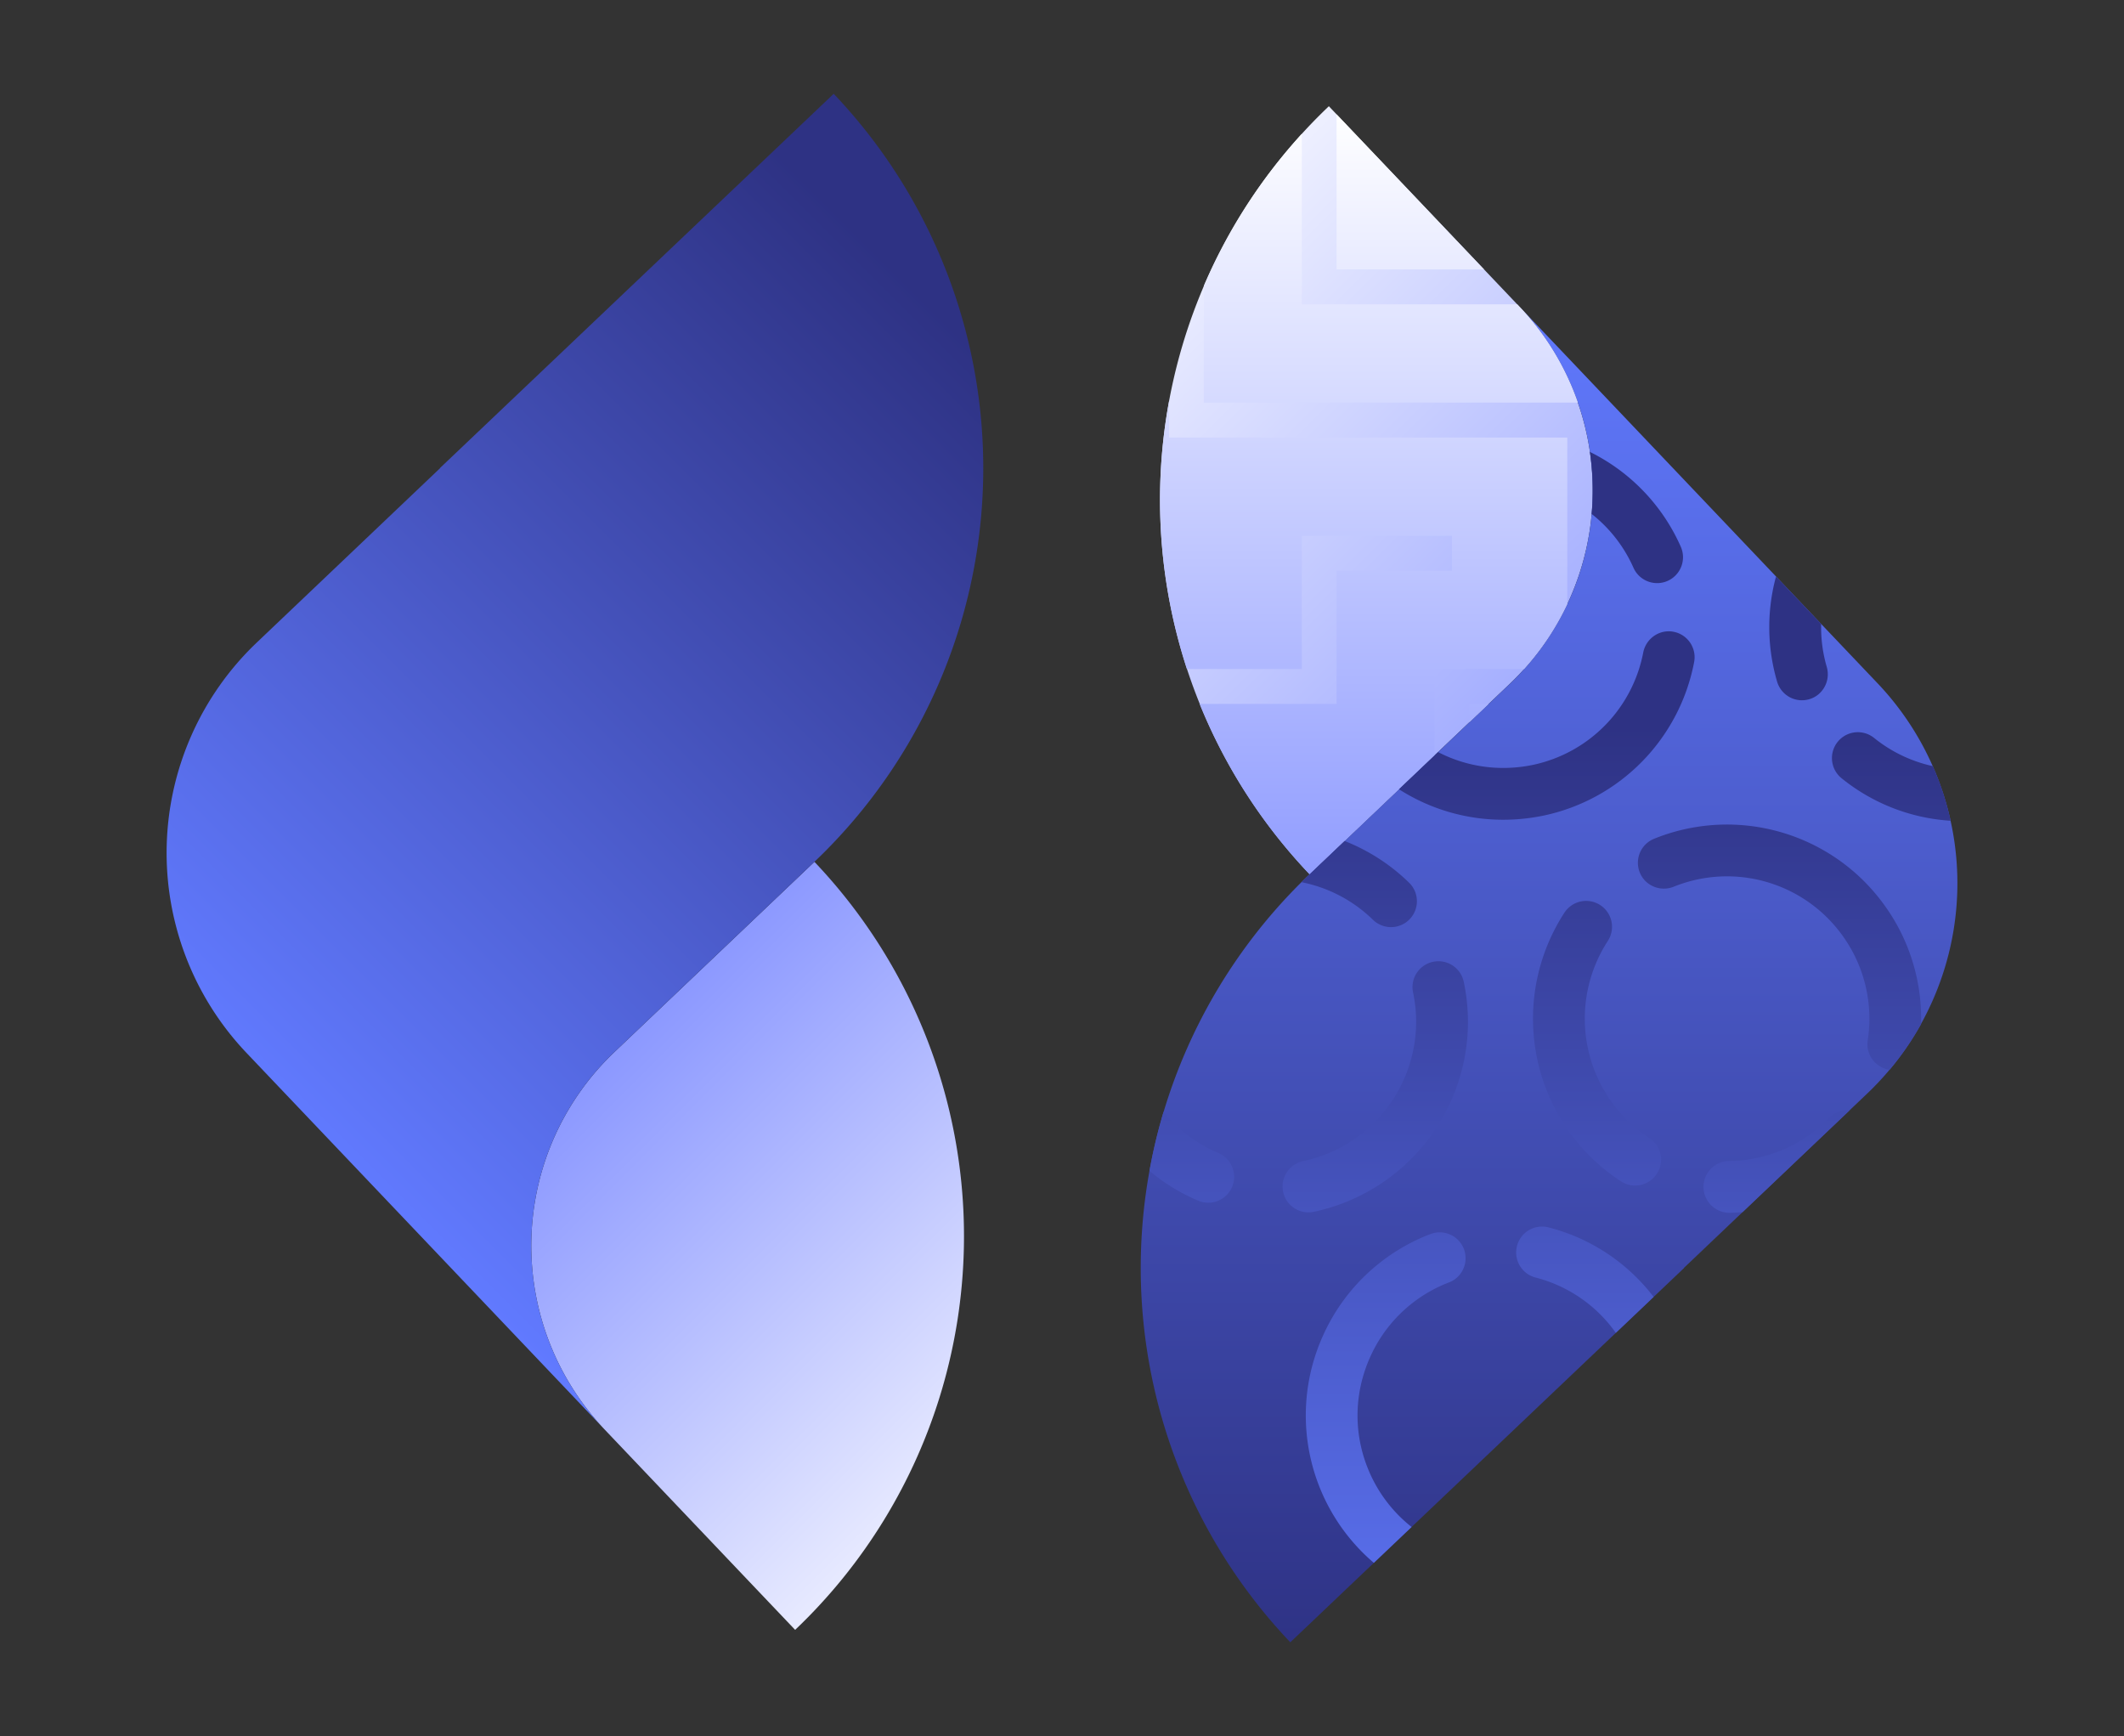
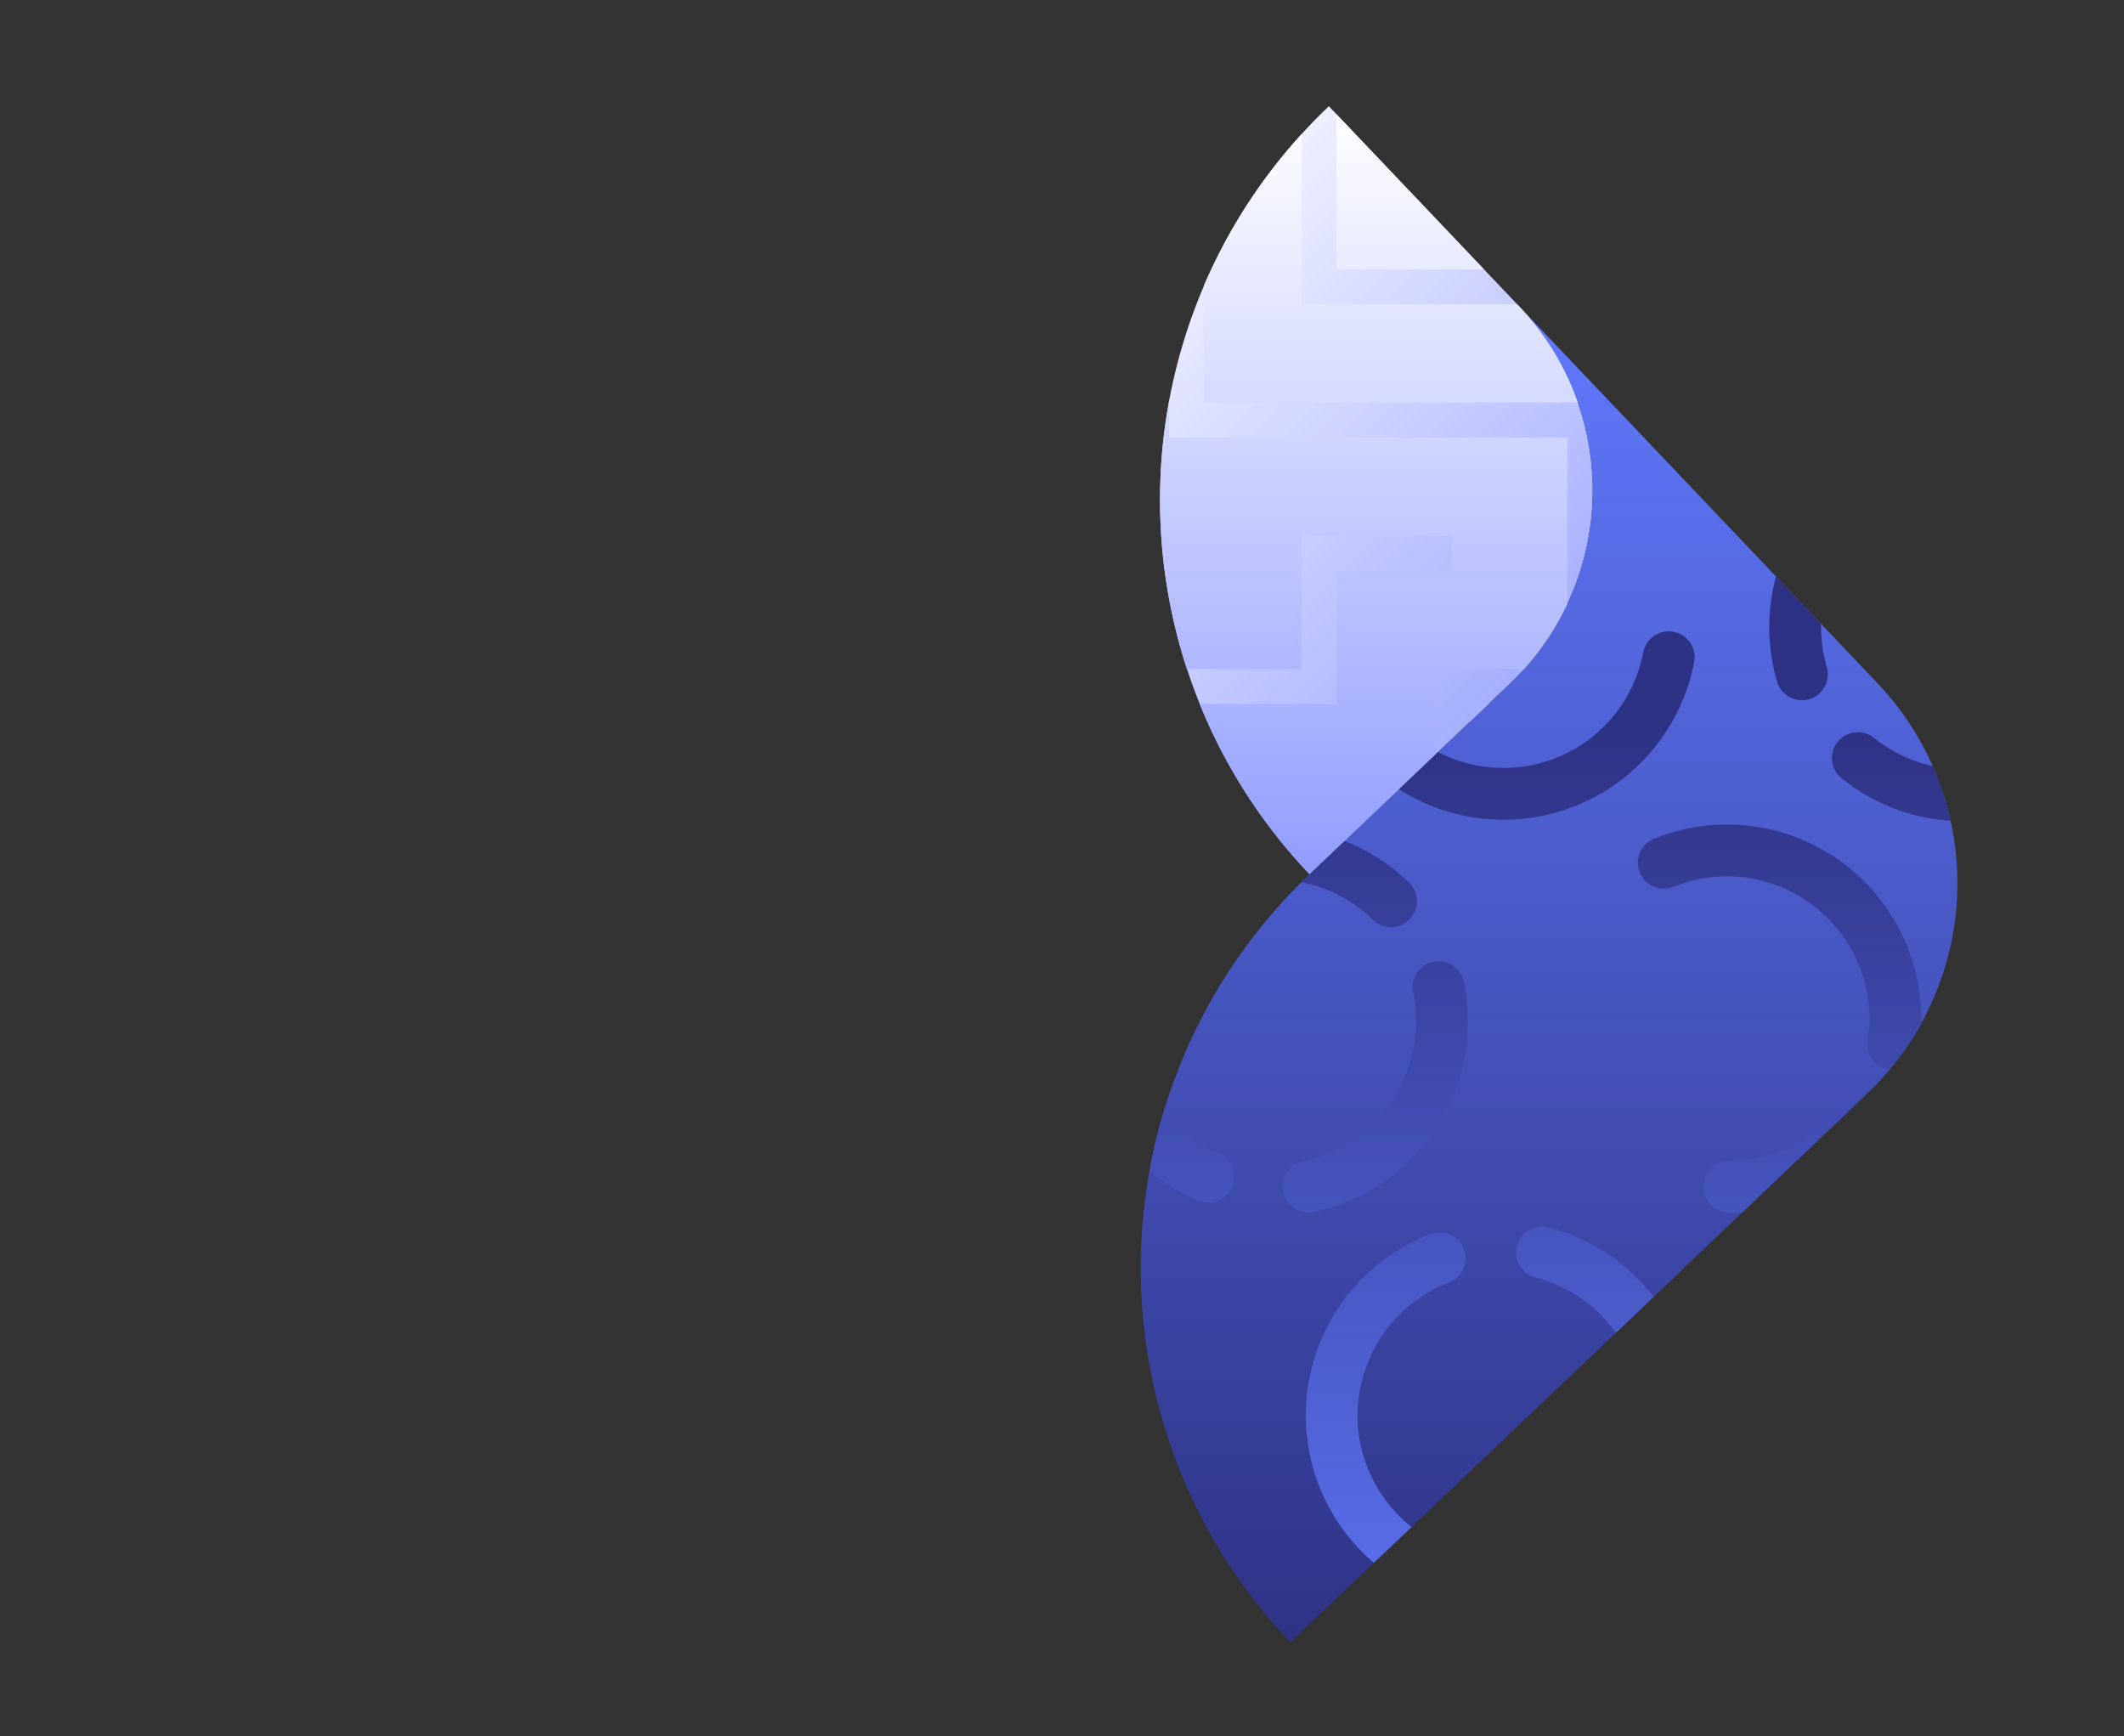
<svg xmlns="http://www.w3.org/2000/svg" xmlns:xlink="http://www.w3.org/1999/xlink" viewBox="0 0 411.926 336.643">
  <rect x="0" y="0" width="411.926" height="336.643" fill="#333333" stroke="none" />
  <defs>
    <linearGradient id="a" x1="156.733" y1="404.536" x2="156.733" y2="602.727" gradientTransform="translate(-194.998 -134.131) rotate(-45)" gradientUnits="userSpaceOnUse">
      <stop offset="0" stop-color="#fff" />
      <stop offset="1" stop-color="#7685ff" />
    </linearGradient>
    <linearGradient id="b" x1="300.423" y1="53.943" x2="300.423" y2="342.302" gradientUnits="userSpaceOnUse">
      <stop offset="0" stop-color="#617aff" />
      <stop offset="0.927" stop-color="#2e3284" />
    </linearGradient>
    <linearGradient id="c" x1="253.98" y1="165.621" x2="253.98" y2="173.433" gradientTransform="matrix(1, 0, 0, 1, 0, 0)" xlink:href="#a" />
    <linearGradient id="d" x1="273.515" y1="21.523" x2="273.515" y2="205.952" gradientTransform="matrix(1, 0, 0, 1, 0, 0)" xlink:href="#a" />
    <linearGradient id="e" x1="269.742" y1="21.523" x2="269.742" y2="205.952" gradientTransform="matrix(1, 0, 0, 1, 0, 0)" xlink:href="#a" />
    <linearGradient id="f" x1="286.833" y1="21.523" x2="286.833" y2="205.952" gradientTransform="matrix(1, 0, 0, 1, 0, 0)" xlink:href="#a" />
    <linearGradient id="g" x1="264.467" y1="21.523" x2="264.467" y2="205.952" gradientTransform="matrix(1, 0, 0, 1, 0, 0)" xlink:href="#a" />
    <linearGradient id="h" x1="-17.42" y1="591.973" x2="-17.42" y2="436.983" xlink:href="#a" />
    <linearGradient id="i" x1="-70.052" y1="433.856" x2="144.508" y2="433.856" gradientTransform="translate(-194.998 -134.131) rotate(-45)" xlink:href="#b" />
    <linearGradient id="j" x1="263.599" y1="341.365" x2="263.599" y2="124.851" xlink:href="#b" />
    <linearGradient id="k" x1="299.981" y1="341.365" x2="299.981" y2="124.851" xlink:href="#b" />
    <linearGradient id="l" x1="309.713" y1="341.365" x2="309.713" y2="124.851" xlink:href="#b" />
    <linearGradient id="m" x1="317.373" y1="341.365" x2="317.373" y2="124.851" xlink:href="#b" />
    <linearGradient id="n" x1="366.797" y1="341.365" x2="366.797" y2="124.851" xlink:href="#b" />
    <linearGradient id="o" x1="345.115" y1="341.365" x2="345.115" y2="124.851" xlink:href="#b" />
    <linearGradient id="p" x1="348.809" y1="341.365" x2="348.809" y2="124.851" xlink:href="#b" />
    <linearGradient id="q" x1="307.375" y1="341.365" x2="307.375" y2="124.851" xlink:href="#b" />
    <linearGradient id="r" x1="344.555" y1="341.365" x2="344.555" y2="124.851" xlink:href="#b" />
    <linearGradient id="s" x1="231.141" y1="341.365" x2="231.141" y2="124.851" xlink:href="#b" />
    <linearGradient id="t" x1="266.717" y1="341.365" x2="266.717" y2="124.851" xlink:href="#b" />
    <linearGradient id="u" x1="268.73" y1="341.365" x2="268.73" y2="124.851" xlink:href="#b" />
  </defs>
  <g>
    <path d="M294.64,59.421a51.77,51.77,0,0,1-1.84,73.188L253.98,169.526l0,0,.023.025-.024-.025-.001.001h0l.001.001,0,0a105.341,105.341,0,0,1,3.739-148.929l.001,0Z" style="fill: url(#a)" />
    <path d="M364.226,132.591,294.64,59.421a51.77,51.77,0,0,1-1.84,73.188l-38.819,36.917h0l.023.025-.024-.025a105.342,105.342,0,0,0-3.74,148.929l0-.001,76.358-72.569,0-.001-.023-.024,35.658-33.912A56.298,56.298,0,0,0,364.226,132.591Z" style="fill: url(#b)" />
    <g>
-       <polygon points="253.98 169.528 253.979 169.527 253.979 169.527 253.98 169.528" style="fill: url(#c)" />
      <polygon points="259.215 22.172 259.215 52.245 287.815 52.245 259.215 22.172" style="fill: url(#d)" />
      <path d="M252.469,25.963a104.736,104.736,0,0,0-18.997,29.46v22.65h72.539A51.555,51.555,0,0,0,294.64,59.421l-.388-.408H252.469Z" style="fill: url(#e)" />
      <polygon points="284.958 140.066 288.708 136.499 284.958 136.499 284.958 140.066" style="fill: url(#f)" />
      <path d="M278.212,129.731h17.369a51.472,51.472,0,0,0,8.376-12.576V84.842h-77.23V77.79a105.766,105.766,0,0,0,3.461,51.94h22.282V103.902h29.116v6.769h-22.37v25.829h-26.56a105.077,105.077,0,0,0,21.325,33.028l.001-.001.024.024-.023-.024h0l24.232-23.044Z" style="fill: url(#g)" />
    </g>
    <g>
-       <path d="M117.287,277.222a51.77,51.77,0,0,1,1.841-73.188l38.819-36.917,0,0-.023-.025.024.025.001-.001h0l-.001-.001,0,0a105.341,105.341,0,0,1-3.739,148.929h-.001Z" style="fill: url(#h)" />
-       <path d="M47.7,204.052a56.298,56.298,0,0,1,1.993-79.357L85.351,90.783l-.023-.025,0,0L161.686,18.188l0,0a105.341,105.341,0,0,1-3.74,148.929l-.024-.025.023.025,0,0L119.127,204.034a51.77,51.77,0,0,0-1.84,73.188Z" style="fill: url(#i)" />
-     </g>
+       </g>
    <g>
      <path d="M253.981,169.526l.023.025-.024-.025c-.533.507-1.055,1.021-1.575,1.537a27.434,27.434,0,0,1,13.866,7.296,5.022,5.022,0,1,0,7.001-7.202,37.639,37.639,0,0,0-12.507-8.082l-6.784,6.452Z" style="fill: url(#j)" />
      <path d="M292.423,158.946c.461-.011.929-.03,1.39-.058a38.453,38.453,0,0,0,5.76-.783,37.641,37.641,0,0,0,28.988-29.737,5.021,5.021,0,0,0-4.006-5.864,5.041,5.041,0,0,0-1.05-.086,4.938,4.938,0,0,0-.919.108,5.086,5.086,0,0,0-3.895,3.983,27.59,27.59,0,0,1-21.253,21.778,28.23,28.23,0,0,1-4.221.574q-.511.03-1.02.043a27.485,27.485,0,0,1-13.304-3.07l-7.58,7.208A37.452,37.452,0,0,0,292.423,158.946Z" style="fill: url(#k)" />
-       <path d="M319.862,220.66a27.844,27.844,0,0,1-4.47-3.623,27.673,27.673,0,0,1-3.574-34.576,5.025,5.025,0,0,0-.651-6.292,5.048,5.048,0,0,0-.812-.658,5.022,5.022,0,0,0-6.95,1.462,37.725,37.725,0,0,0,4.867,47.153,37.963,37.963,0,0,0,6.104,4.946,5.021,5.021,0,0,0,6.95-1.463,5.017,5.017,0,0,0-1.463-6.95Z" style="fill: url(#l)" />
-       <path d="M308.679,99.654a27.398,27.398,0,0,1,8.113,10.438,5.024,5.024,0,0,0,5.637,2.87,5.072,5.072,0,0,0,.993-.324,5.022,5.022,0,0,0,2.545-6.63,37.337,37.337,0,0,0-17.628-18.38A52.049,52.049,0,0,1,308.679,99.654Z" style="fill: url(#m)" />
      <path d="M374.856,148.559A27.404,27.404,0,0,1,363.46,143.092a5.026,5.026,0,0,0-6.326.015,5.067,5.067,0,0,0-.736.742,5.023,5.023,0,0,0,.757,7.062,37.325,37.325,0,0,0,21.153,8.244A56.002,56.002,0,0,0,374.856,148.559Z" style="fill: url(#n)" />
      <path d="M365.271,175.261a38.398,38.398,0,0,0-3.785-4.412,37.64,37.64,0,0,0-40.712-8.195,5.021,5.021,0,0,0-2.749,6.548,5.053,5.053,0,0,0,.498.929,4.918,4.918,0,0,0,.59.713,5.086,5.086,0,0,0,5.46,1.108,27.589,27.589,0,0,1,29.828,6.021,28.161,28.161,0,0,1,2.774,3.233q.303.413.59.834a27.476,27.476,0,0,1,4.46,19.676,5.007,5.007,0,0,0,1.409,4.305A5.069,5.069,0,0,0,366.43,207.44c.012.002.023,0,.035.002a55.528,55.528,0,0,0,6.1-8.834,37.449,37.449,0,0,0-6.49-22.212C365.815,176.016,365.544,175.633,365.271,175.261Z" style="fill: url(#o)" />
      <path d="M344.654,132.189a5.021,5.021,0,0,0,6.239,3.394,5.045,5.045,0,0,0,.974-.402,4.964,4.964,0,0,0,.768-.515,5.087,5.087,0,0,0,1.651-5.321,27.228,27.228,0,0,1-1.089-8.348l-8.747-9.198c-.036.133-.084.261-.119.395A37.505,37.505,0,0,0,344.654,132.189Z" style="fill: url(#p)" />
      <path d="M300.326,238.002a5.013,5.013,0,0,0-5.255,1.818,5.085,5.085,0,0,0-.864,1.781l-.002.004a5.074,5.074,0,0,0-.148.895,5.017,5.017,0,0,0,3.752,5.225,27.371,27.371,0,0,1,15.561,10.731l7.334-6.97A37.326,37.326,0,0,0,300.326,238.002Z" style="fill: url(#q)" />
      <path d="M354.731,216.78a27.415,27.415,0,0,1-19.403,8.344,5.022,5.022,0,0,0-3.478,8.575,5.057,5.057,0,0,0,.753.619,4.99,4.99,0,0,0,2.867.85c.832-.012,1.657-.06,2.479-.124l20.784-19.766A5.015,5.015,0,0,0,354.731,216.78Z" style="fill: url(#r)" />
      <path d="M232.388,232.823a5.021,5.021,0,0,0,6.574-2.687,5.062,5.062,0,0,0,.305-1.009,4.967,4.967,0,0,0,.087-.921,5.086,5.086,0,0,0-3.078-4.644,27.404,27.404,0,0,1-10.616-7.977,105.467,105.467,0,0,0-2.732,11.451A37.25,37.25,0,0,0,232.388,232.823Z" style="fill: url(#s)" />
      <path d="M251.018,234.272a4.989,4.989,0,0,0,3.778.708,37.724,37.724,0,0,0,29.9-36.784,37.983,37.983,0,0,0-.818-7.814,5.021,5.021,0,0,0-5.949-3.879,5.016,5.016,0,0,0-3.879,5.949,27.815,27.815,0,0,1,.599,5.723,27.673,27.673,0,0,1-21.921,26.977,5.024,5.024,0,0,0-3.989,4.909,5.053,5.053,0,0,0,.109,1.04A4.989,4.989,0,0,0,251.018,234.272Z" style="fill: url(#t)" />
      <path d="M265.119,284.331a27.31,27.31,0,0,1-.861-17.103,28.185,28.185,0,0,1,1.435-4.011q.208-.467.432-.925a27.476,27.476,0,0,1,14.885-13.618,5.013,5.013,0,0,0,3.043-3.356,5.066,5.066,0,0,0-.151-3.131,5.021,5.021,0,0,0-6.487-2.892,37.477,37.477,0,0,0-20.307,18.572c-.203.414-.401.838-.589,1.26a38.405,38.405,0,0,0-1.958,5.473,37.576,37.576,0,0,0,11.883,38.455l7.322-6.959A27.46,27.46,0,0,1,265.119,284.331Z" style="fill: url(#u)" />
    </g>
  </g>
</svg>